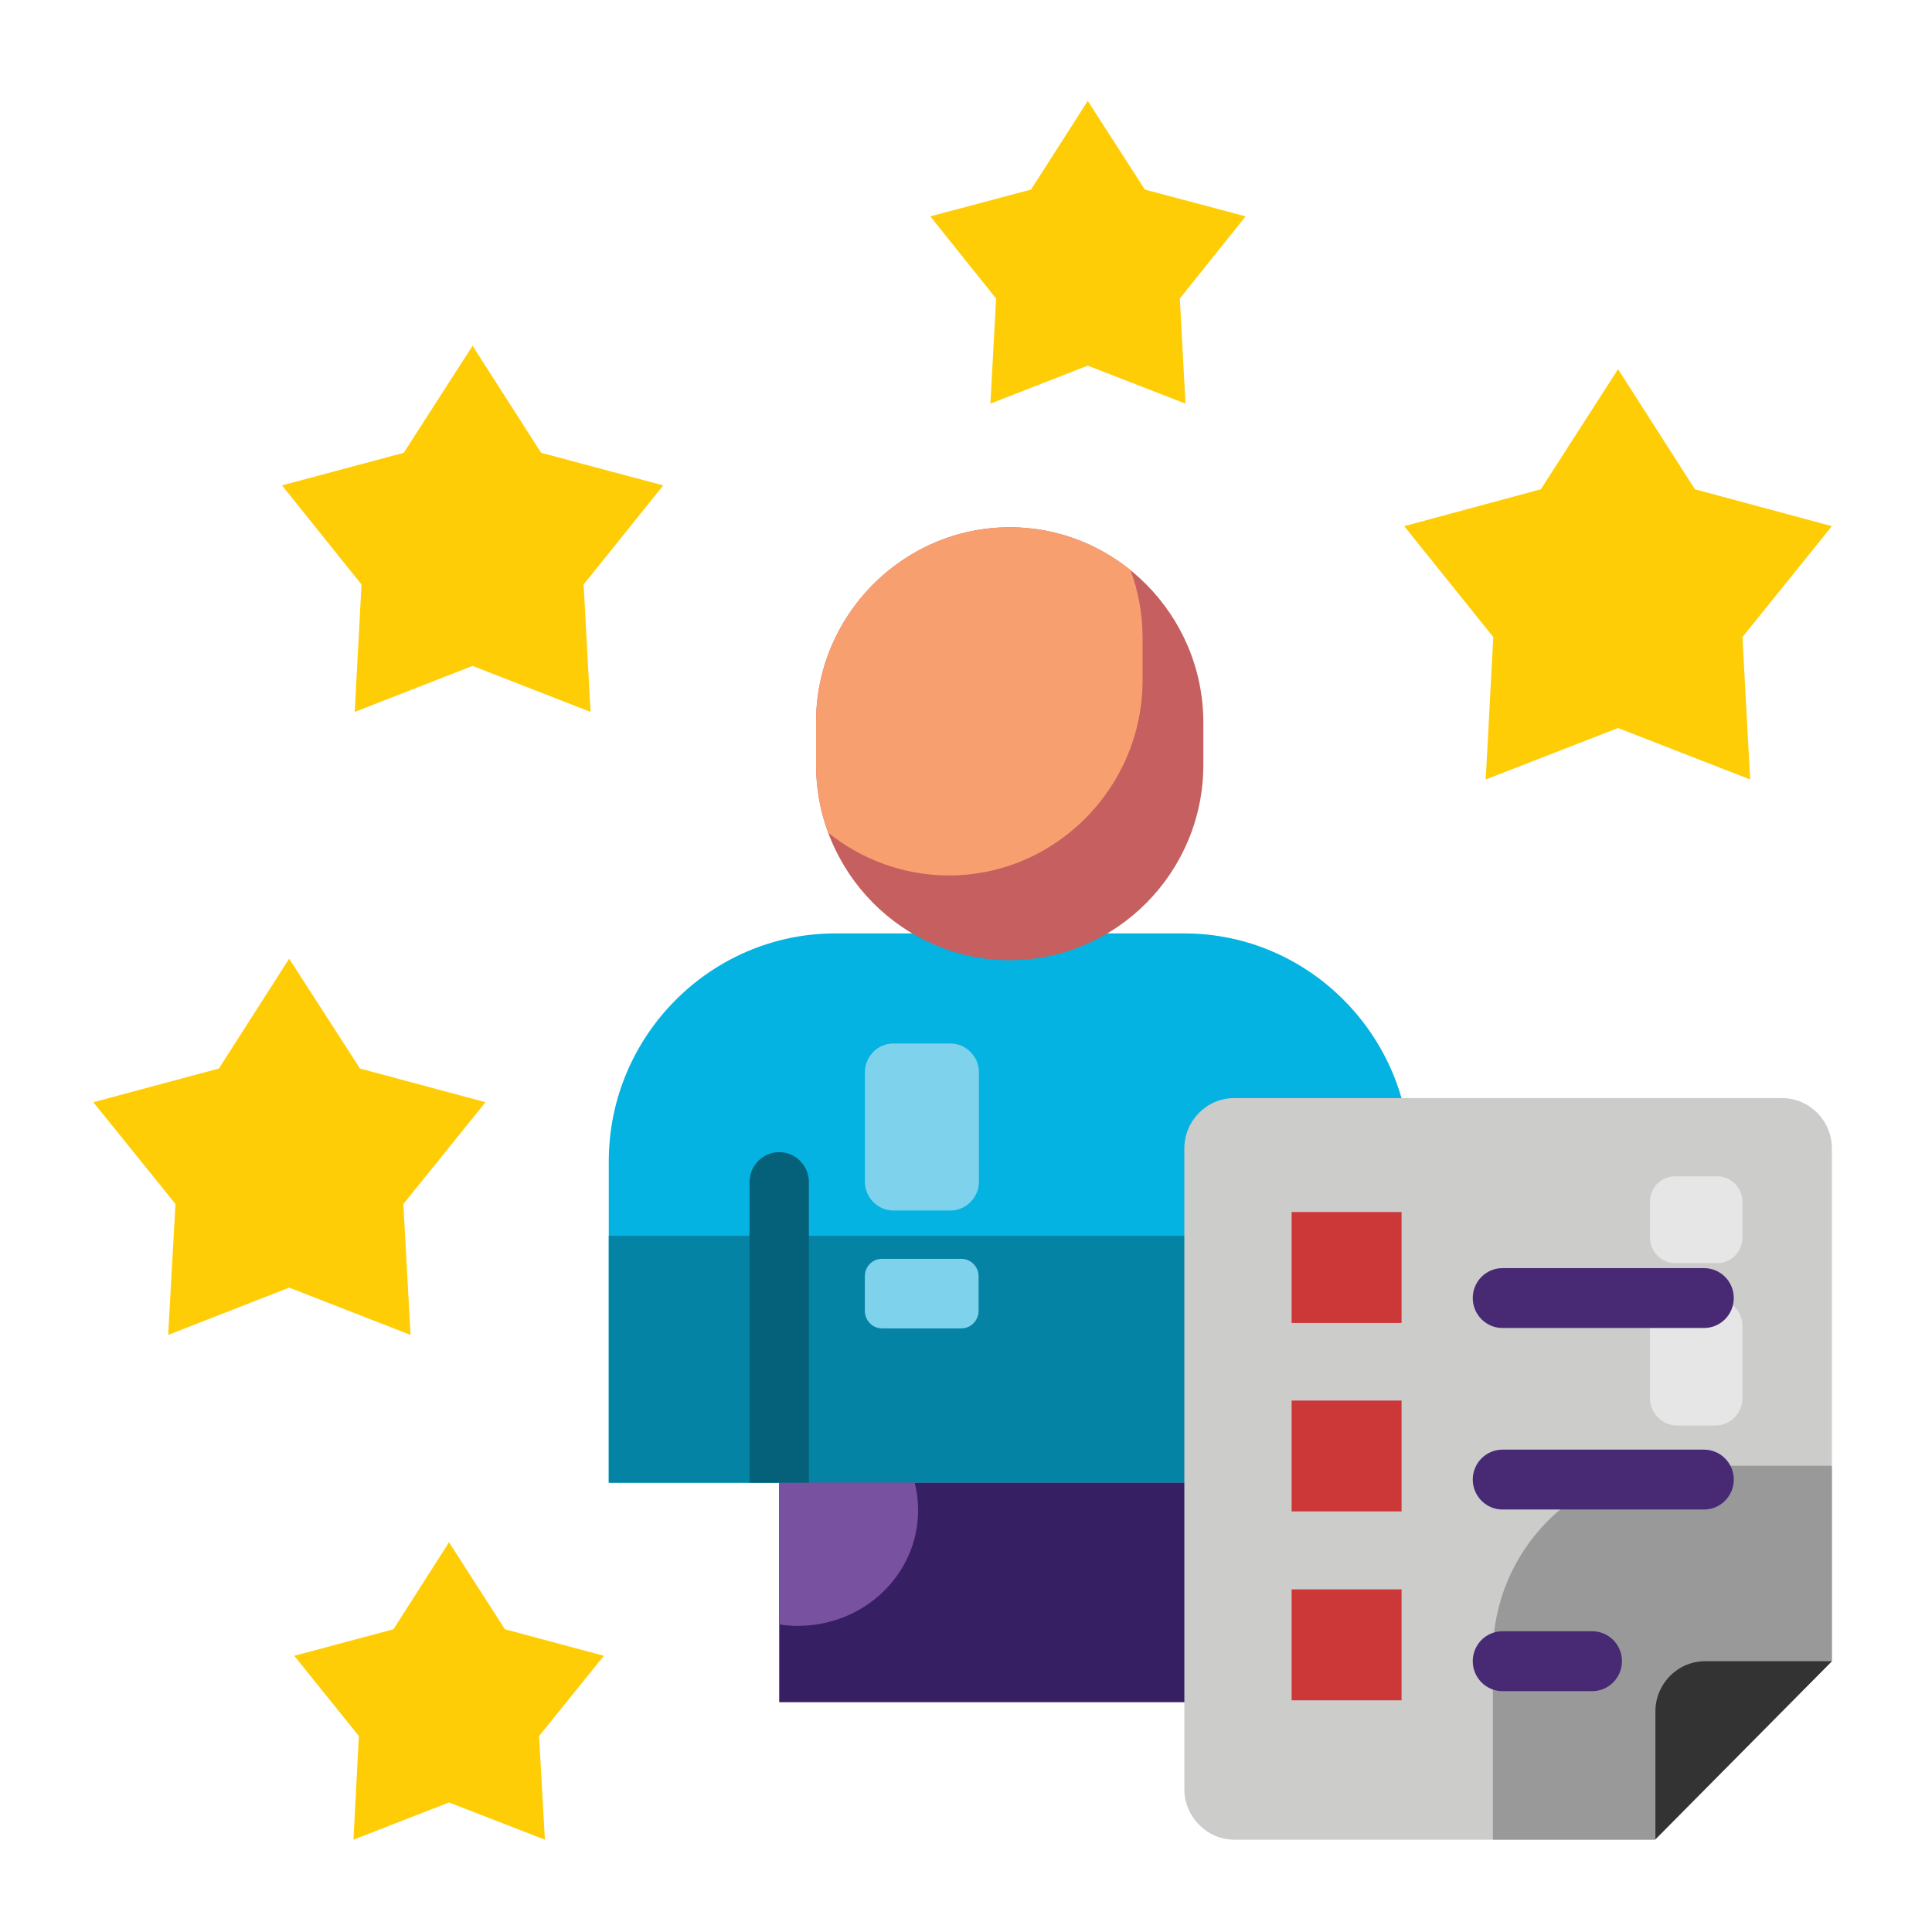
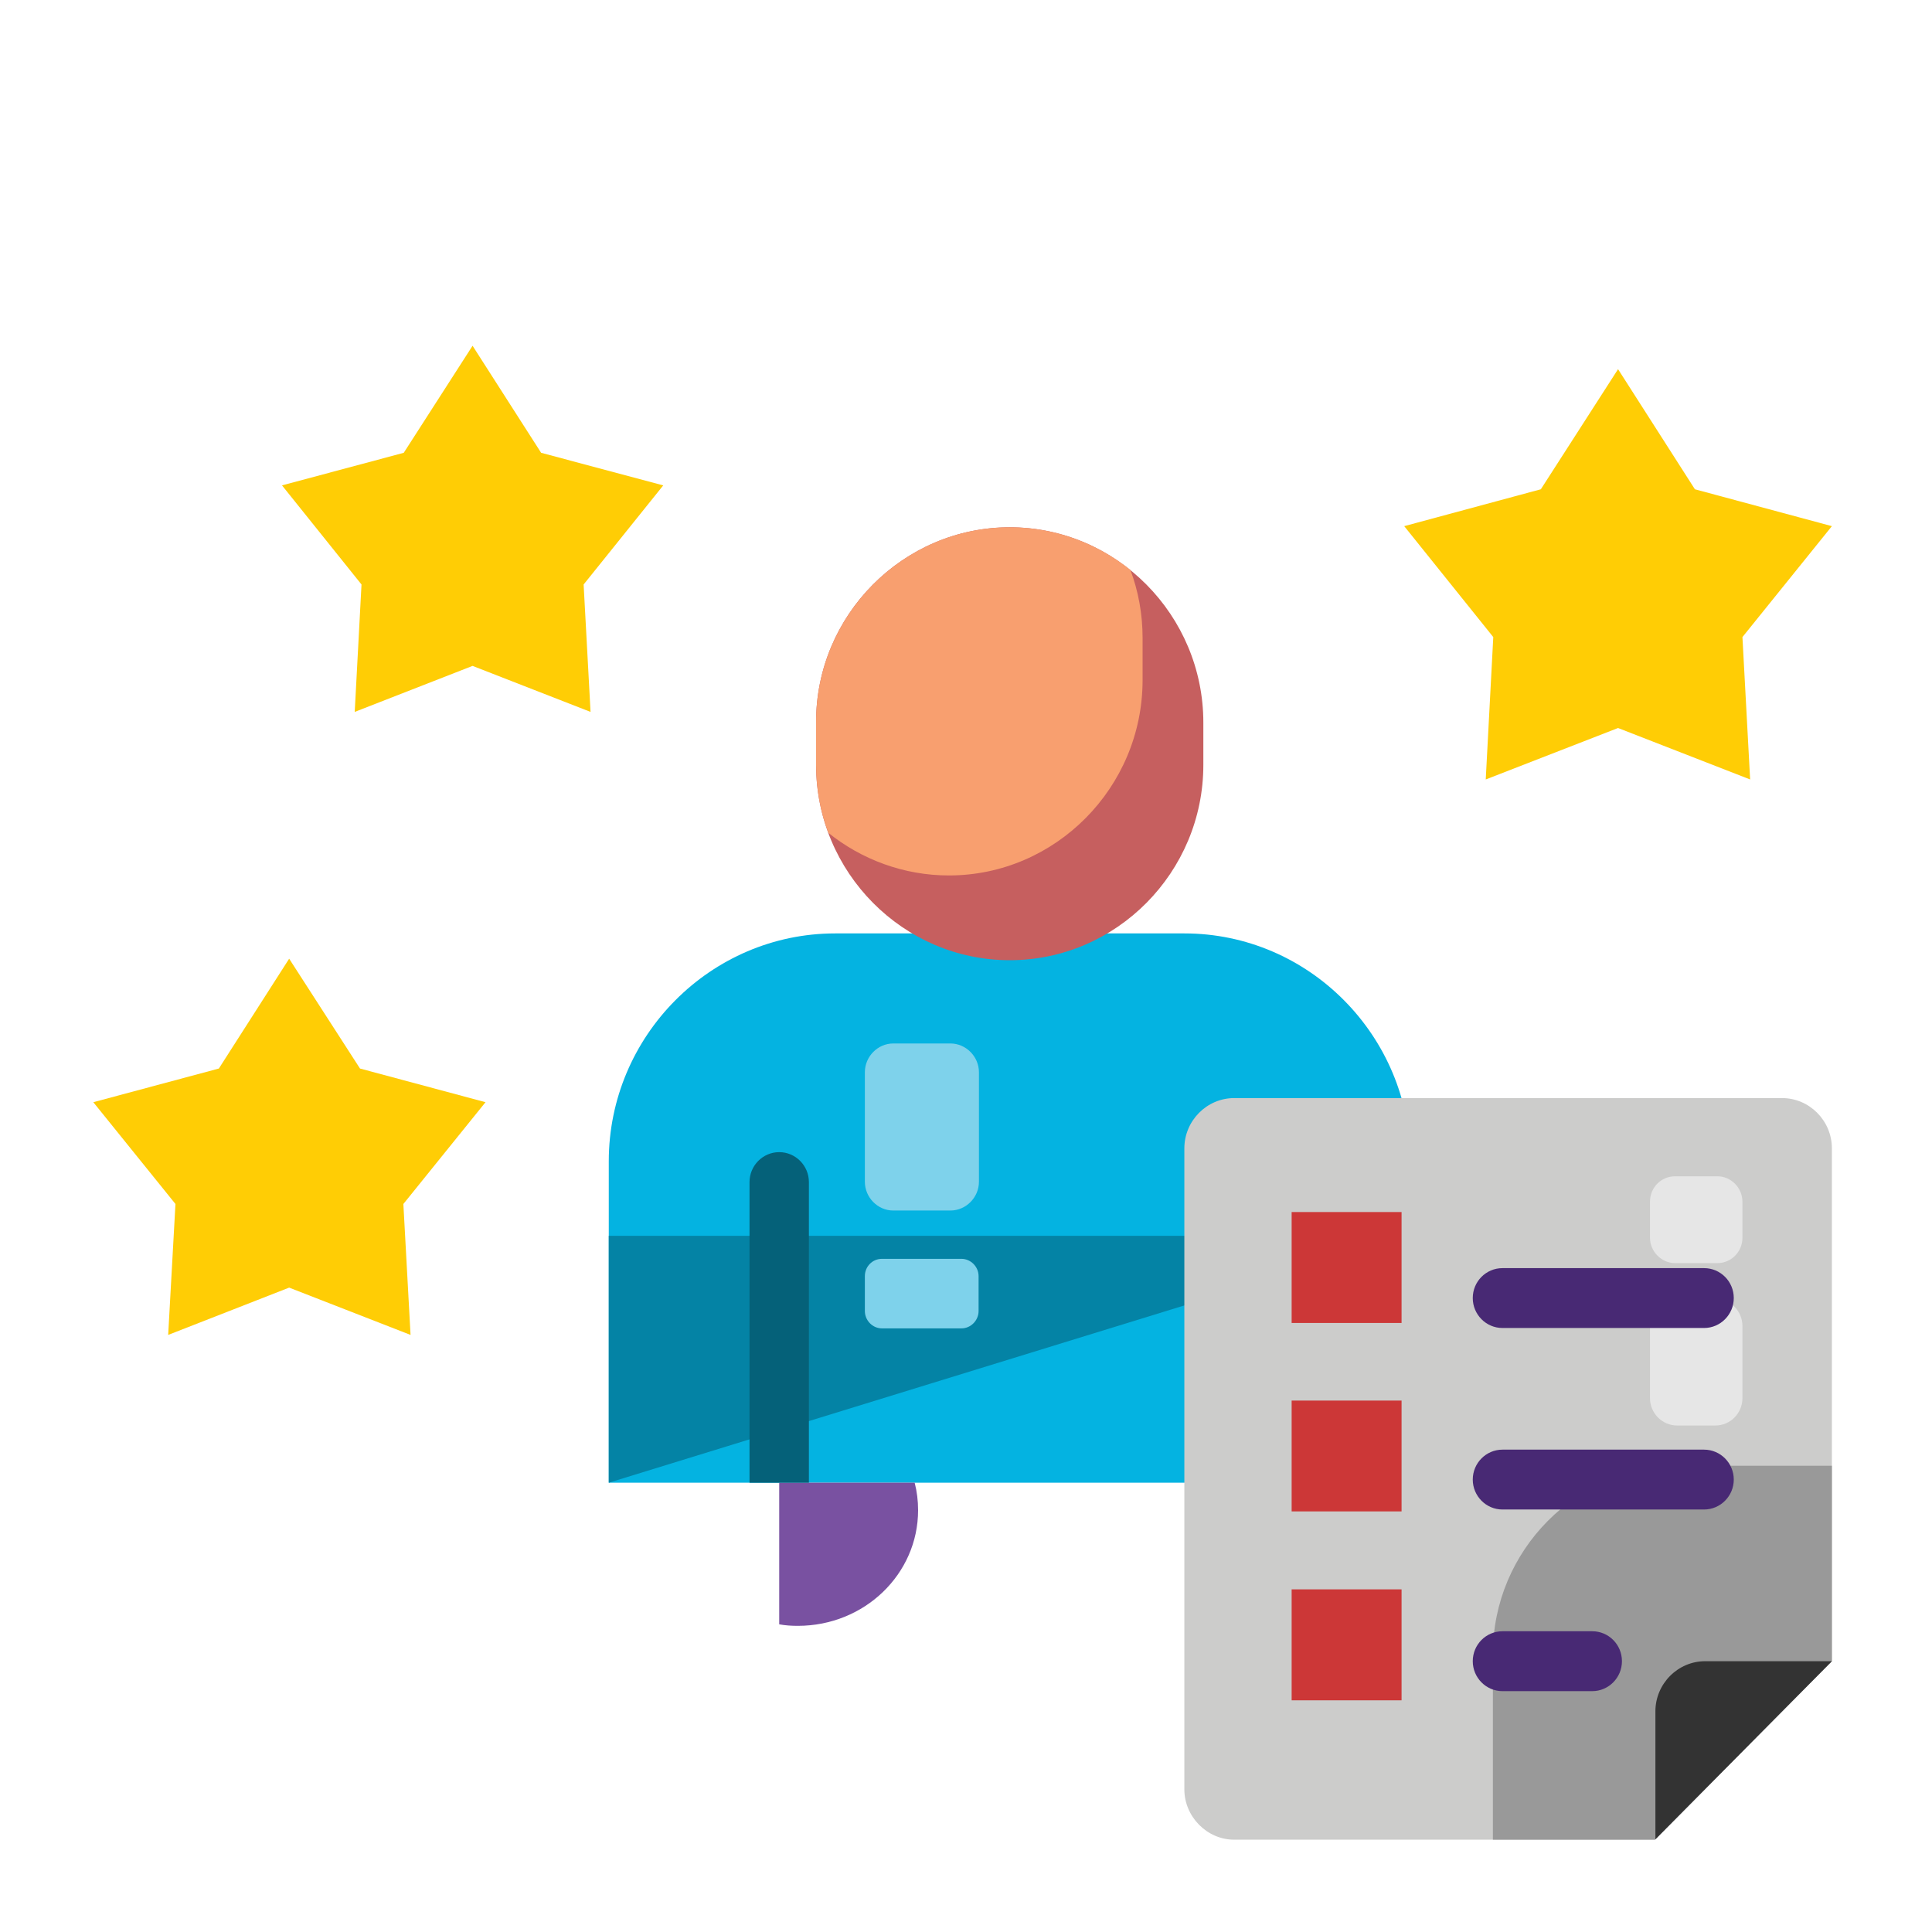
<svg xmlns="http://www.w3.org/2000/svg" width="80" viewBox="0 0 60 60" height="80" preserveAspectRatio="xMidYMid meet">
  <defs>
    <clipPath id="cb6407189d">
      <path d="M 2.895 29 L 16 29 L 16 42 L 2.895 42 Z M 2.895 29 " clip-rule="nonzero" />
    </clipPath>
    <clipPath id="1e07ea9d33">
      <path d="M 9 47 L 19 47 L 19 57.133 L 9 57.133 Z M 9 47 " clip-rule="nonzero" />
    </clipPath>
    <clipPath id="911bd67129">
      <path d="M 43 11 L 56.895 11 L 56.895 25 L 43 25 Z M 43 11 " clip-rule="nonzero" />
    </clipPath>
    <clipPath id="e2810a7ced">
      <path d="M 28 3.133 L 39 3.133 L 39 13 L 28 13 Z M 28 3.133 " clip-rule="nonzero" />
    </clipPath>
    <clipPath id="01edecbc42">
      <path d="M 36 34 L 56.895 34 L 56.895 57.133 L 36 57.133 Z M 36 34 " clip-rule="nonzero" />
    </clipPath>
    <clipPath id="2c1fc15e10">
      <path d="M 46 45 L 56.895 45 L 56.895 57.133 L 46 57.133 Z M 46 45 " clip-rule="nonzero" />
    </clipPath>
    <clipPath id="e66c26d7fb">
      <path d="M 51 51 L 56.895 51 L 56.895 57.133 L 51 57.133 Z M 51 51 " clip-rule="nonzero" />
    </clipPath>
  </defs>
  <path fill="#ffcd05" d="M 14.676 10.738 L 16.805 14.062 L 20.598 15.074 L 18.125 18.152 L 18.34 22.109 L 14.676 20.68 L 11.016 22.109 L 11.227 18.152 L 8.758 15.074 L 12.539 14.062 Z M 14.676 10.738 " fill-opacity="1" fill-rule="evenodd" />
  <g clip-path="url(#cb6407189d)">
    <path fill="#ffcd05" d="M 8.98 29.773 L 11.18 33.184 L 15.078 34.23 L 12.527 37.391 L 12.75 41.457 L 8.98 39.988 L 5.223 41.457 L 5.449 37.391 L 2.898 34.23 L 6.797 33.184 Z M 8.98 29.773 " fill-opacity="1" fill-rule="evenodd" />
  </g>
  <g clip-path="url(#1e07ea9d33)">
-     <path fill="#ffcd05" d="M 13.945 47.895 L 15.68 50.598 L 18.754 51.422 L 16.742 53.914 L 16.922 57.133 L 13.945 55.977 L 10.977 57.133 L 11.145 53.914 L 9.137 51.422 L 12.219 50.598 Z M 13.945 47.895 " fill-opacity="1" fill-rule="evenodd" />
-   </g>
+     </g>
  <g clip-path="url(#911bd67129)">
    <path fill="#ffcd05" d="M 50.25 11.465 L 52.637 15.195 L 56.891 16.34 L 54.113 19.785 L 54.352 24.207 L 50.25 22.609 L 46.141 24.207 L 46.375 19.785 L 43.609 16.34 L 47.852 15.195 Z M 50.25 11.465 " fill-opacity="1" fill-rule="evenodd" />
  </g>
  <g clip-path="url(#e2810a7ced)">
-     <path fill="#ffcd05" d="M 33.781 3.133 L 35.555 5.887 L 38.684 6.719 L 36.641 9.27 L 36.816 12.535 L 33.781 11.355 L 30.758 12.535 L 30.934 9.27 L 28.891 6.719 L 32.02 5.887 Z M 33.781 3.133 " fill-opacity="1" fill-rule="evenodd" />
-   </g>
+     </g>
  <path fill="#04b3e1" d="M 25.938 28.988 L 36.781 28.988 C 40.645 28.988 43.801 32.168 43.801 36.066 L 43.801 46.047 L 18.906 46.047 L 18.906 36.066 C 18.906 32.168 22.074 28.988 25.938 28.988 Z M 25.938 28.988 " fill-opacity="1" fill-rule="evenodd" />
-   <path fill="#0483a5" d="M 18.906 38.379 L 43.801 38.379 L 43.801 46.047 L 18.906 46.047 Z M 18.906 38.379 " fill-opacity="1" fill-rule="evenodd" />
+   <path fill="#0483a5" d="M 18.906 38.379 L 43.801 38.379 L 18.906 46.047 Z M 18.906 38.379 " fill-opacity="1" fill-rule="evenodd" />
  <path fill="#c65f5f" d="M 31.359 16.375 C 34.668 16.375 37.371 19.105 37.371 22.441 L 37.371 23.754 C 37.371 27.09 34.668 29.82 31.359 29.82 C 28.051 29.82 25.344 27.09 25.344 23.754 L 25.344 22.441 C 25.332 19.105 28.051 16.375 31.359 16.375 Z M 31.359 16.375 " fill-opacity="1" fill-rule="evenodd" />
  <path fill="#f89f6f" d="M 31.359 16.375 C 32.777 16.375 34.078 16.875 35.105 17.699 C 35.352 18.355 35.484 19.07 35.484 19.809 L 35.484 21.121 C 35.484 24.457 32.777 27.188 29.469 27.188 C 28.062 27.188 26.75 26.688 25.723 25.863 C 25.477 25.207 25.344 24.492 25.344 23.754 L 25.344 22.441 C 25.332 19.105 28.051 16.375 31.359 16.375 Z M 31.359 16.375 " fill-opacity="1" fill-rule="evenodd" />
-   <path fill="#362063" d="M 24.199 46.047 L 38.52 46.047 L 38.52 52.863 L 24.199 52.863 Z M 24.199 46.047 " fill-opacity="1" fill-rule="evenodd" />
  <path fill="#7951a1" d="M 24.199 46.047 L 28.406 46.047 C 28.477 46.32 28.512 46.605 28.512 46.902 C 28.512 48.883 26.848 50.492 24.777 50.492 C 24.578 50.492 24.387 50.48 24.199 50.445 Z M 24.199 46.047 " fill-opacity="1" fill-rule="evenodd" />
  <path fill="#7ed2eb" d="M 27.742 32.406 L 29.516 32.406 C 30 32.406 30.402 32.812 30.402 33.301 L 30.402 36.699 C 30.402 37.188 30 37.594 29.516 37.594 L 27.742 37.594 C 27.258 37.594 26.859 37.188 26.859 36.699 L 26.859 33.301 C 26.859 32.812 27.258 32.406 27.742 32.406 Z M 27.742 32.406 " fill-opacity="1" fill-rule="evenodd" />
  <path fill="#7ed2eb" d="M 27.391 41.254 L 29.859 41.254 C 30.152 41.254 30.391 41.004 30.391 40.715 L 30.391 39.633 C 30.391 39.332 30.141 39.094 29.859 39.094 L 27.391 39.094 C 27.094 39.094 26.859 39.332 26.859 39.633 L 26.859 40.715 C 26.859 41.004 27.094 41.254 27.391 41.254 Z M 27.391 41.254 " fill-opacity="1" fill-rule="evenodd" />
  <path fill="#056179" d="M 39.441 46.047 L 37.609 46.047 L 37.609 36.711 C 37.609 36.199 38.023 35.781 38.531 35.781 C 39.039 35.781 39.453 36.199 39.453 36.711 L 39.453 46.047 Z M 25.109 46.047 L 23.277 46.047 L 23.277 36.711 C 23.277 36.199 23.691 35.781 24.199 35.781 C 24.707 35.781 25.121 36.199 25.121 36.711 L 25.121 46.047 Z M 25.109 46.047 " fill-opacity="1" fill-rule="evenodd" />
  <g clip-path="url(#01edecbc42)">
    <path fill="#cccccb" d="M 38.328 57.133 L 51.398 57.133 L 56.891 51.59 L 56.891 35.664 C 56.891 34.805 56.195 34.102 55.344 34.102 L 38.328 34.102 C 37.48 34.102 36.781 34.805 36.781 35.664 L 36.781 55.57 C 36.781 56.414 37.48 57.133 38.328 57.133 Z M 38.328 57.133 " fill-opacity="1" fill-rule="evenodd" />
  </g>
  <g clip-path="url(#2c1fc15e10)">
    <path fill="#999999" d="M 46.363 57.133 L 51.398 57.133 L 56.891 51.59 L 56.891 45.52 L 52.152 45.52 C 48.977 45.52 46.363 48.145 46.363 51.363 Z M 46.363 57.133 " fill-opacity="1" fill-rule="evenodd" />
  </g>
  <g clip-path="url(#e66c26d7fb)">
    <path fill="#333333" d="M 56.891 51.59 L 52.957 51.59 C 52.105 51.59 51.41 52.293 51.41 53.148 L 51.41 57.121 Z M 56.891 51.59 " fill-opacity="1" fill-rule="evenodd" />
  </g>
  <path fill="#cc3737" d="M 40.113 37.641 L 43.527 37.641 L 43.527 41.086 L 40.113 41.086 Z M 40.113 37.641 " fill-opacity="1" fill-rule="evenodd" />
  <path fill="#cc3737" d="M 40.113 43.496 L 43.527 43.496 L 43.527 46.938 L 40.113 46.938 Z M 40.113 43.496 " fill-opacity="1" fill-rule="evenodd" />
  <path fill="#cc3737" d="M 40.113 49.359 L 43.527 49.359 L 43.527 52.805 L 40.113 52.805 Z M 40.113 49.359 " fill-opacity="1" fill-rule="evenodd" />
  <path fill="#482974" d="M 46.66 46.879 C 46.152 46.879 45.738 46.461 45.738 45.949 C 45.738 45.438 46.152 45.02 46.66 45.02 L 52.922 45.02 C 53.43 45.02 53.844 45.438 53.844 45.949 C 53.844 46.461 53.43 46.879 52.922 46.879 Z M 46.66 46.879 " fill-opacity="1" fill-rule="nonzero" />
  <path fill="#482974" d="M 46.66 52.52 C 46.152 52.52 45.738 52.102 45.738 51.59 C 45.738 51.074 46.152 50.66 46.66 50.66 L 49.449 50.66 C 49.957 50.66 50.371 51.074 50.371 51.59 C 50.371 52.102 49.957 52.52 49.449 52.52 Z M 46.66 52.52 " fill-opacity="1" fill-rule="nonzero" />
  <path fill="#e6e6e6" d="M 52.023 36.531 L 53.336 36.531 C 53.762 36.531 54.113 36.891 54.113 37.32 L 54.113 38.441 C 54.113 38.867 53.773 39.227 53.336 39.227 L 52.023 39.227 C 51.598 39.227 51.242 38.867 51.242 38.441 L 51.242 37.32 C 51.242 36.879 51.586 36.531 52.023 36.531 Z M 52.023 36.531 " fill-opacity="1" fill-rule="evenodd" />
  <path fill="#e6e6e6" d="M 52.082 40.336 L 53.277 40.336 C 53.738 40.336 54.113 40.715 54.113 41.18 L 54.113 43.422 C 54.113 43.887 53.738 44.27 53.277 44.27 L 52.082 44.27 C 51.621 44.27 51.242 43.887 51.242 43.422 L 51.242 41.18 C 51.242 40.715 51.621 40.336 52.082 40.336 Z M 52.082 40.336 " fill-opacity="1" fill-rule="evenodd" />
  <path fill="#482974" d="M 46.66 41.242 C 46.152 41.242 45.738 40.824 45.738 40.312 C 45.738 39.797 46.152 39.383 46.66 39.383 L 52.922 39.383 C 53.43 39.383 53.844 39.797 53.844 40.312 C 53.844 40.824 53.43 41.242 52.922 41.242 Z M 46.66 41.242 " fill-opacity="1" fill-rule="nonzero" />
</svg>